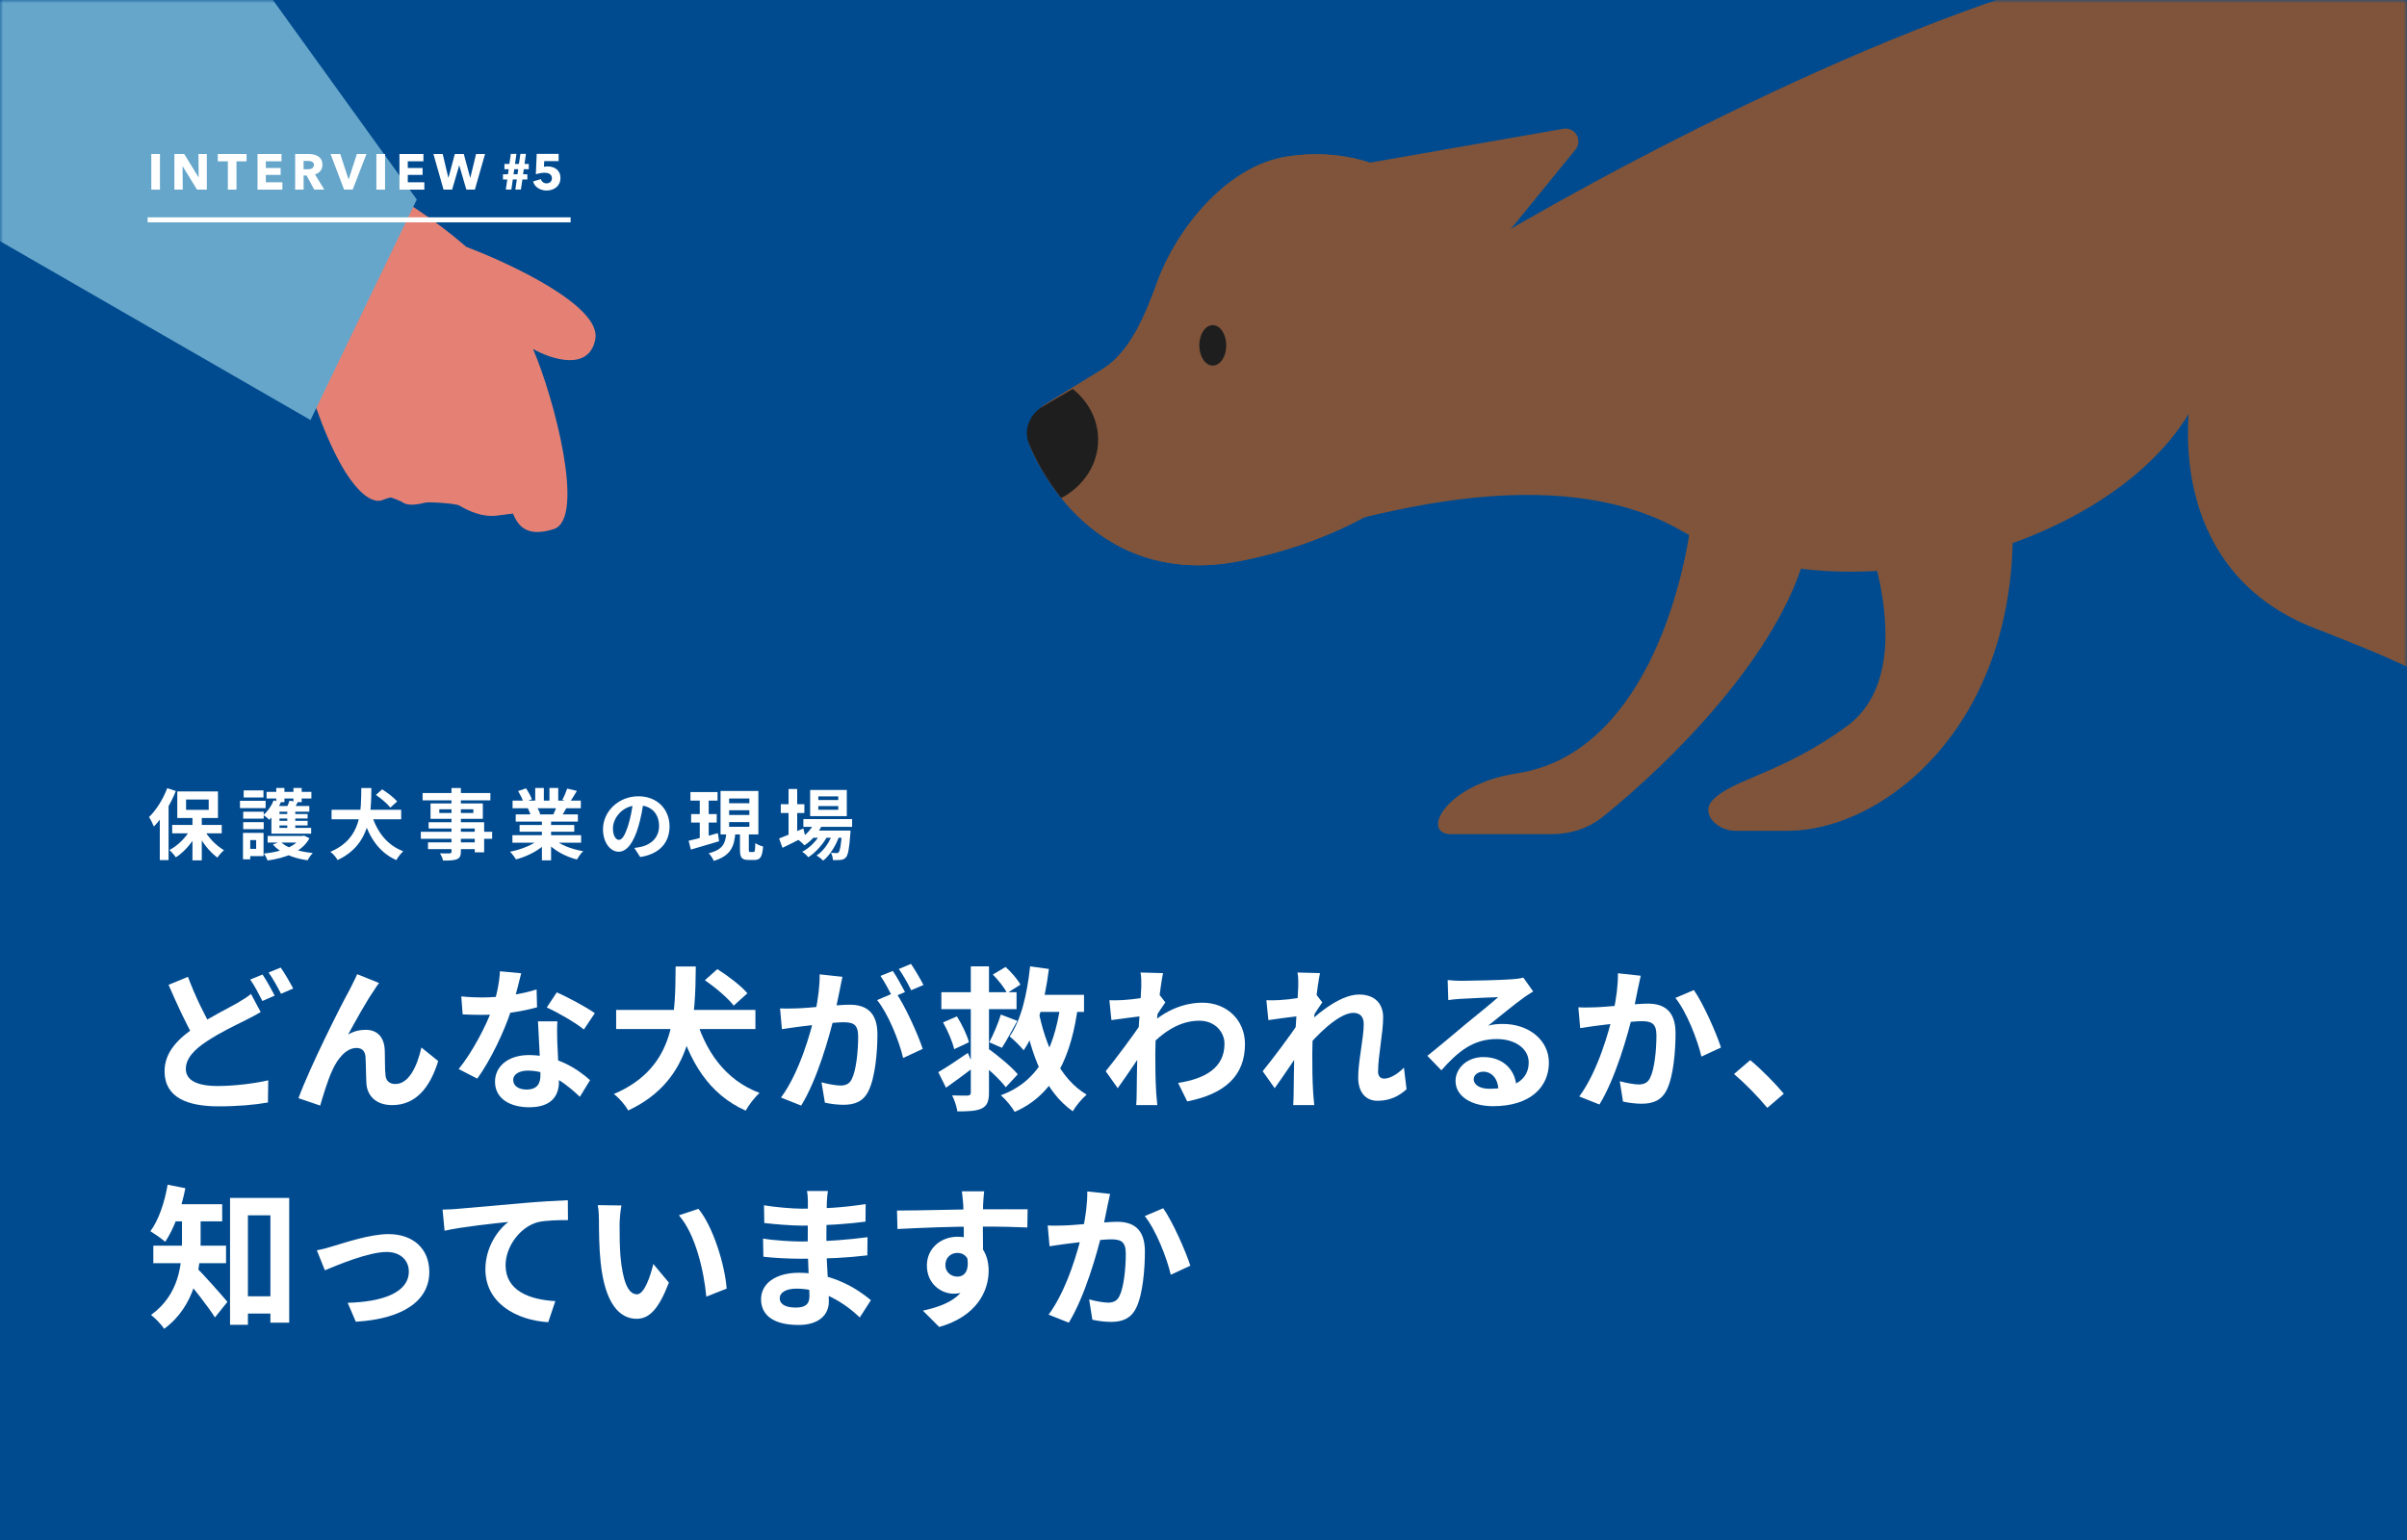
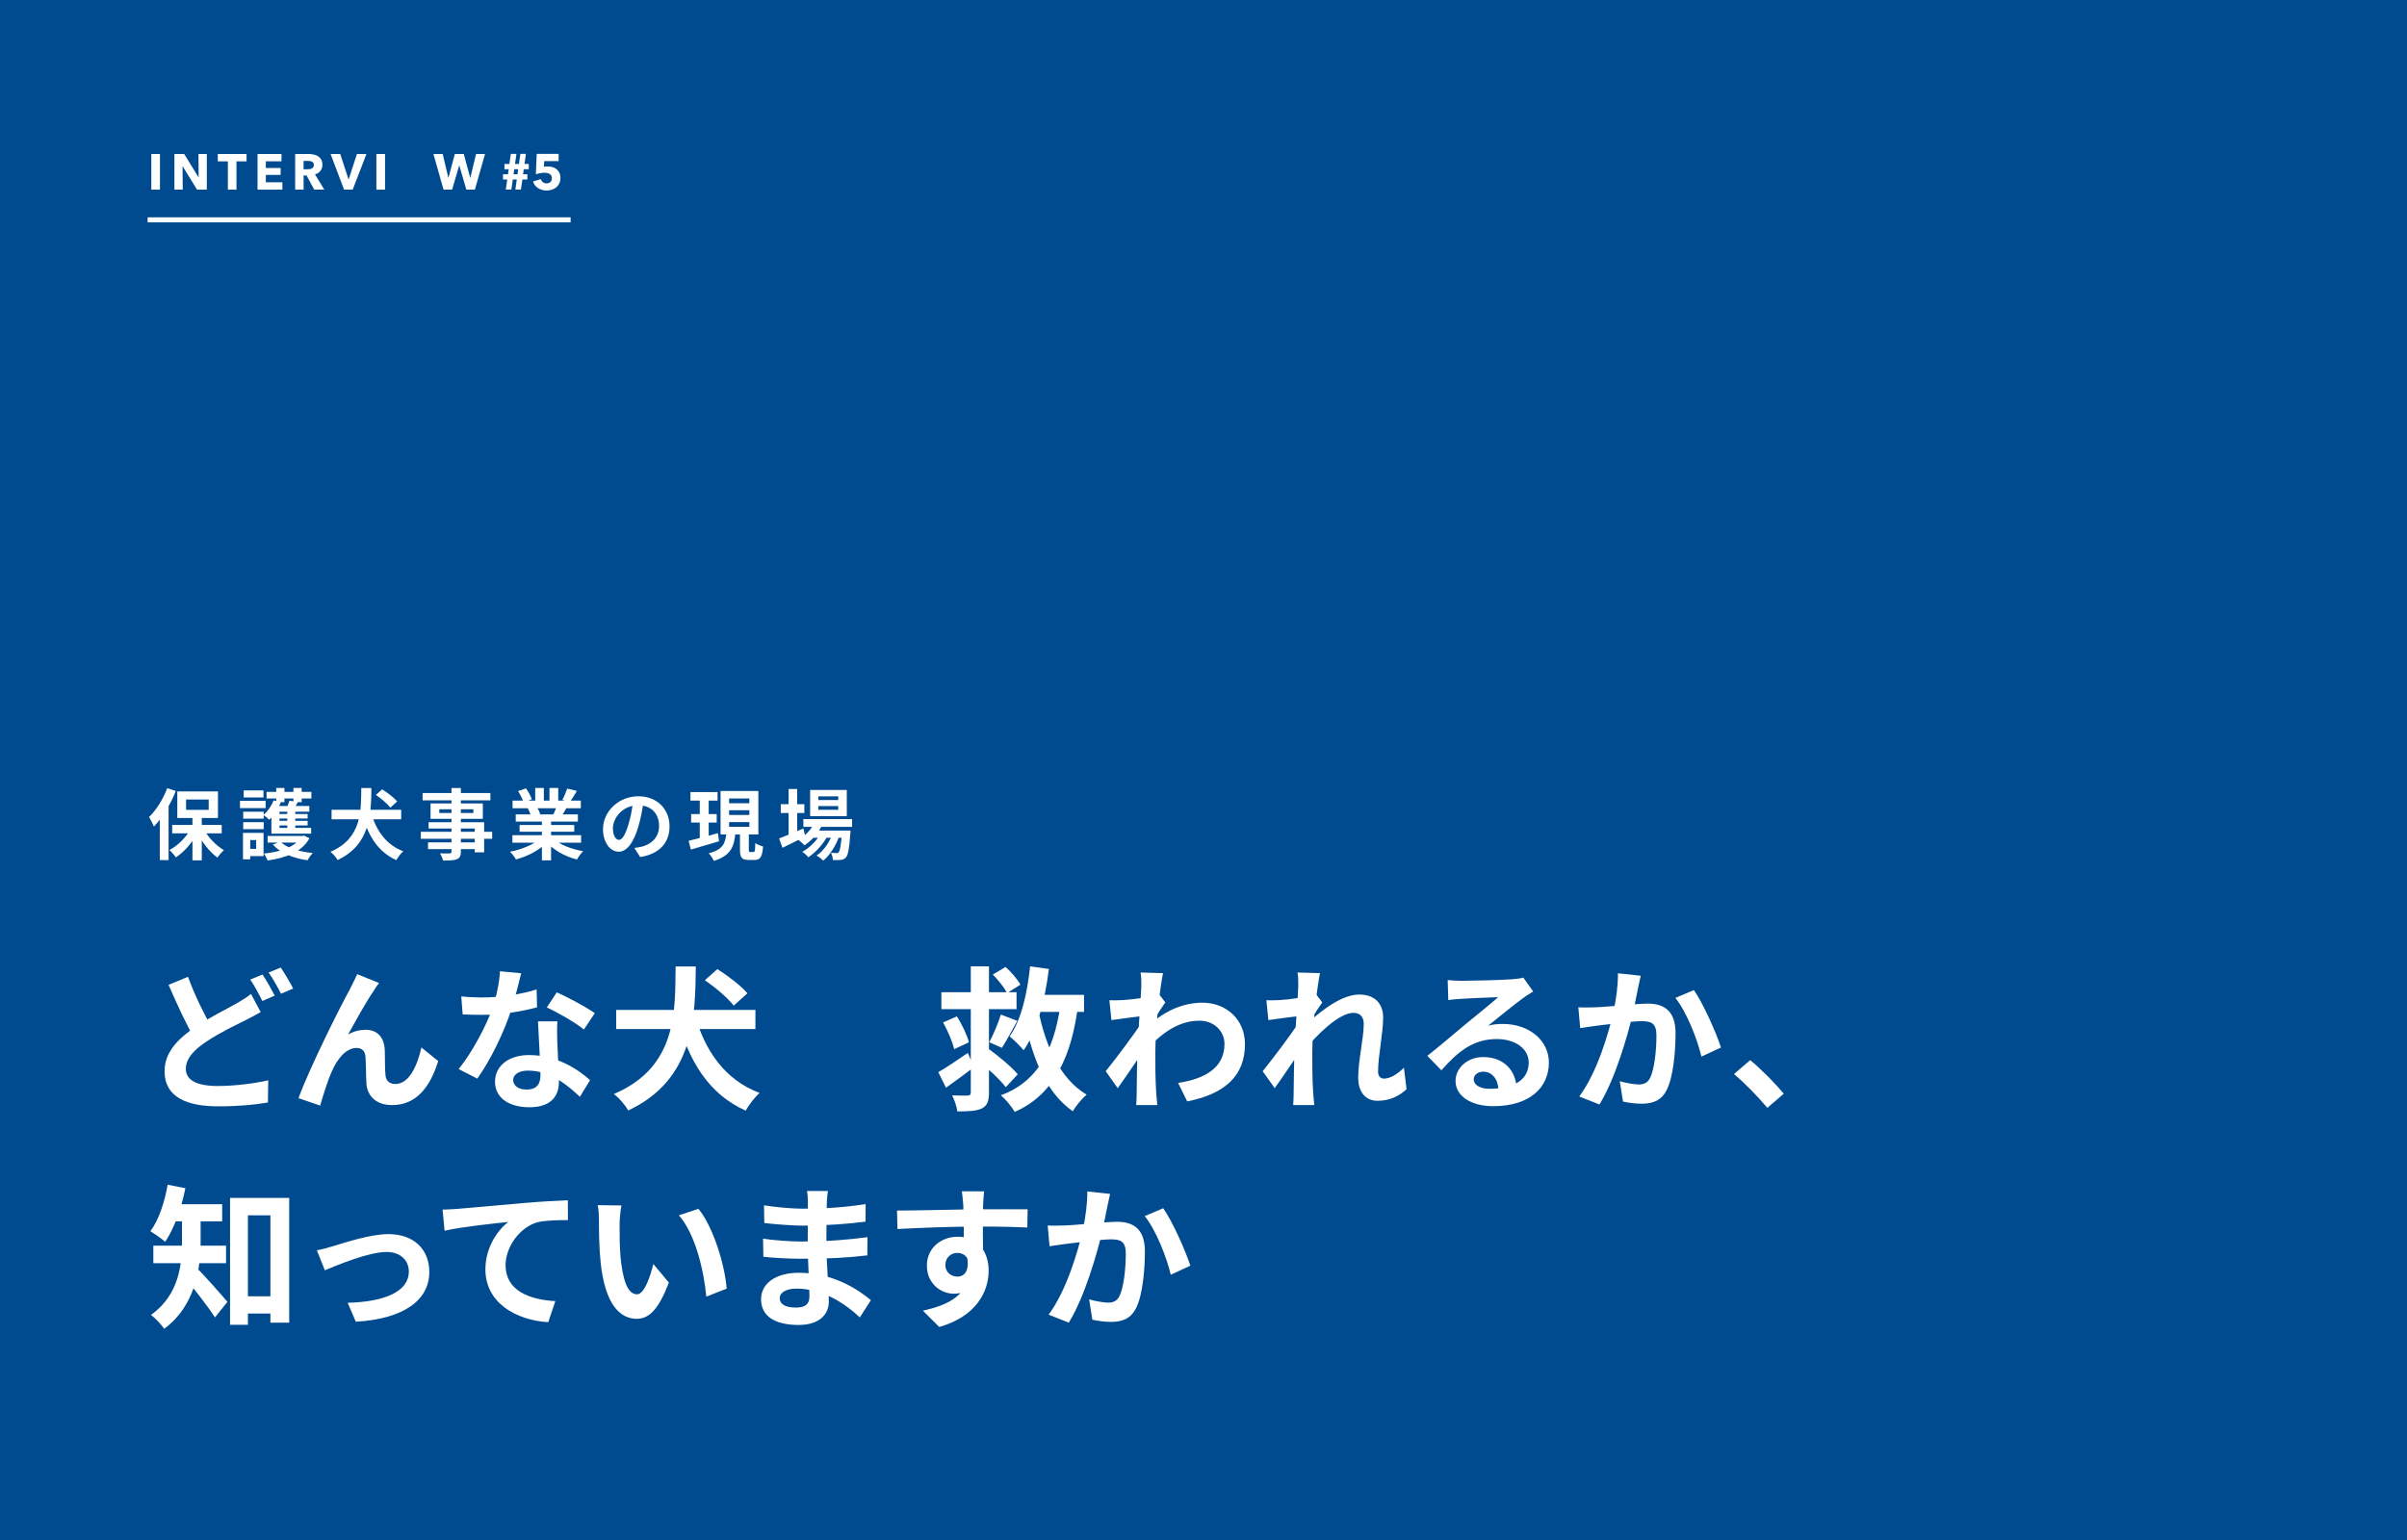
<svg xmlns="http://www.w3.org/2000/svg" width="375" height="240" viewBox="0 0 375 240" fill="none">
  <path d="M0 0H375V240H0V0Z" fill="#004B90" />
  <mask id="mask0_32440_80474" style="mask-type:alpha" maskUnits="userSpaceOnUse" x="0" y="0" width="375" height="240">
-     <path d="M0 0H375V240H0V0Z" fill="#136751" />
-   </mask>
+     </mask>
  <g mask="url(#mask0_32440_80474)">
-     <path d="M72.662 38.486C52.118 20.668 25.857 17.581 15.321 18.192L47.344 57.618C52.44 75.032 57.373 78.923 59.688 77.895C60.133 77.698 60.515 77.596 60.831 77.539C61.01 77.507 62.497 78.125 62.642 78.234C63.315 78.742 64.41 78.803 66.235 78.332C66.828 78.179 71.046 78.464 71.568 78.783C73.253 79.815 75.387 80.594 77.338 80.363L79.909 80.03C80.784 82.128 82.201 83.754 86.344 82.433C91.227 80.653 86.322 61.983 83.043 54.386C85.879 55.99 91.792 57.929 92.752 52.848C93.712 47.767 79.758 41.156 72.662 38.486Z" fill="#E58174" />
-     <path d="M48.376 65.458L64.933 31.09L-14.568 -79.186L-61.388 2.214L48.376 65.458Z" fill="#66A6CA" />
+     <path d="M48.376 65.458L64.933 31.09L-14.568 -79.186L-61.388 2.214L48.376 65.458" fill="#66A6CA" />
    <path d="M402.242 92.699C373.662 78.83 353.208 40.689 346.554 23.352L414.325 50.671C403.818 79.565 424.307 83.243 435.865 89.022C445.111 93.645 446.722 116.165 446.372 126.848H429.284C428.068 127.694 427.56 127.352 427.459 126.848H429.284C430.179 126.225 431.457 124.96 433.238 122.645C438.492 115.815 437.966 110.036 402.242 92.699Z" fill="#7F543A" />
    <path d="M261.971 82.718C242.217 71.37 213.813 80.441 204.181 82.718L227.822 40.163C248.662 27.38 299.271 0.131 334.996 -6.594C406.865 -16.681 417.127 30.006 413.8 53.297C389.633 35.961 353.909 43.841 340.775 64.855C327.641 85.87 286.663 96.902 261.971 82.718Z" fill="#7F543A" />
-     <path d="M200.503 24.402C221.673 21.146 233.601 40.864 237.279 52.772C233.601 64.855 219.942 82.192 193.148 87.446C174.848 91.034 164.692 79.049 160.587 69.8C159.455 67.249 160.63 64.377 163.006 62.915L171.741 57.54C176.188 54.803 178.522 48.802 180.314 43.897C183.28 35.776 191.054 25.856 200.503 24.402Z" fill="#7F543A" />
    <path d="M200.503 24.402C221.673 21.146 233.601 40.864 237.279 52.772C233.601 64.855 219.942 82.192 193.148 87.446C174.848 91.034 164.692 79.049 160.587 69.8C159.455 67.249 160.63 64.377 163.006 62.915L171.741 57.54C176.188 54.803 178.522 48.802 180.314 43.897C183.28 35.776 191.054 25.856 200.503 24.402Z" fill="#7F543A" />
    <ellipse cx="2.101" cy="3.152" rx="2.101" ry="3.152" transform="matrix(-1 0 0 1 191.047 50.671)" fill="#1E1E1E" />
    <path d="M360.738 97.953C338.883 89.547 339.374 66.782 342.351 56.45C359.583 25.768 371.946 49.62 375.974 65.381C373.872 72.21 379.651 82.192 392.785 92.174C403.293 100.159 399.965 120.018 396.988 128.949H378.075L387.532 118.967C388.057 111.612 388.057 108.46 360.738 97.953Z" fill="#7F543A" />
    <path d="M287.713 113.188C298.641 105.203 292.266 84.994 287.713 75.888L310.829 62.228C322.177 106.779 296 129.475 278.5 129.475H270.376C267.475 129.475 264.829 126.743 266.85 124.662C270.071 121.346 277.595 120.583 287.713 113.188Z" fill="#7F543A" />
    <path d="M236.228 120.544C255.943 117.586 262.321 91.299 263.547 80.616L281.409 85.87C277.285 101.989 260.316 118.75 249.739 127.279C247.48 129.1 244.646 130 241.744 130H225.721C221.343 129.475 225.721 122.12 236.228 120.544Z" fill="#7F543A" />
    <path d="M243.56 20.072L206.808 26.504L223.619 50.145L245.456 23.305C246.624 21.869 245.383 19.753 243.56 20.072Z" fill="#7F543A" />
    <path d="M165.344 77.614C163.104 74.836 161.445 71.861 160.312 69.162C159.396 66.981 160.415 64.55 162.455 63.353L167.122 60.614C169.549 62.54 171.083 65.373 171.083 68.533C171.083 72.407 168.777 75.792 165.344 77.614Z" fill="#1E1E1E" />
  </g>
  <path d="M40.614 157.728C39.87 158.16 39.102 158.568 38.239 159C36.727 159.768 34.471 160.8 32.286 162.24C30.294 163.536 28.951 164.928 28.951 166.584C28.951 168.312 30.607 169.248 33.943 169.248C36.414 169.248 39.654 168.864 41.791 168.36L41.742 171.816C39.703 172.176 37.158 172.416 34.038 172.416C29.238 172.416 25.639 171.072 25.639 166.944C25.639 163.896 27.846 161.76 30.678 159.888C32.959 158.4 35.407 157.2 36.895 156.36C37.782 155.832 38.478 155.424 39.102 154.896L40.614 157.728ZM29.287 152.232C30.462 155.424 31.951 158.328 33.078 160.296L30.343 161.904C29.047 159.72 27.607 156.576 26.262 153.48L29.287 152.232ZM40.903 151.872C41.502 152.76 42.343 154.272 42.798 155.16L40.879 156C40.374 155.016 39.654 153.576 38.983 152.664L40.903 151.872ZM43.734 150.792C44.358 151.68 45.246 153.216 45.678 154.056L43.782 154.872C43.279 153.888 42.511 152.472 41.839 151.56L43.734 150.792Z" fill="white" />
  <path d="M59.054 153.192C58.79 153.504 58.55 153.912 58.286 154.32C57.086 156.024 55.406 159.096 54.23 161.232C55.118 160.704 56.054 160.488 56.966 160.488C58.766 160.488 59.846 161.616 59.942 163.632C59.99 164.688 59.942 166.608 60.062 167.616C60.158 168.552 60.806 168.936 61.598 168.936C63.686 168.936 64.982 166.224 65.654 163.248L68.27 165.36C66.998 169.488 64.79 172.224 61.094 172.224C58.43 172.224 57.206 170.616 57.086 168.888C57.014 167.592 57.014 165.648 56.942 164.664C56.87 163.824 56.414 163.32 55.55 163.32C53.918 163.32 52.55 165 51.71 166.944C51.062 168.336 50.246 171.024 49.886 172.296L46.502 171.144C48.254 166.344 53.174 156.552 54.47 154.248C54.758 153.624 55.214 152.832 55.646 151.824L59.054 153.192Z" fill="white" />
  <path d="M71.864 155.28C72.896 155.4 74.192 155.448 75.056 155.448C78.032 155.448 81.272 154.944 83.6 154.2L83.672 156.984C81.608 157.56 78.152 158.184 75.08 158.16C74.12 158.16 73.112 158.136 72.08 158.088L71.864 155.28ZM81.2 151.68C80.888 152.952 80.312 155.304 79.664 157.344C78.56 160.8 76.4 165.264 74.36 168.096L71.456 166.608C73.616 163.968 75.776 159.768 76.712 157.176C77.288 155.448 77.816 153.216 77.888 151.368L81.2 151.68ZM86.84 159.168C86.768 160.176 86.792 161.184 86.816 162.24C86.864 163.656 87.08 167.232 87.08 168.576C87.08 170.808 85.88 172.56 82.448 172.56C79.472 172.56 77.12 171.216 77.12 168.576C77.12 166.248 79.088 164.424 82.424 164.424C86.624 164.424 89.936 166.536 91.928 168.336L90.344 170.928C88.616 169.32 85.88 166.848 82.256 166.848C80.864 166.848 79.952 167.448 79.952 168.288C79.952 169.176 80.72 169.8 82.04 169.8C83.672 169.8 84.2 168.888 84.2 167.544C84.2 166.104 83.936 161.688 83.816 159.168H86.84ZM90.968 160.44C89.576 159.312 86.84 157.752 85.184 157.008L86.744 154.656C88.472 155.4 91.424 157.008 92.672 157.896L90.968 160.44Z" fill="white" />
  <path d="M108.235 158.04C109.771 163.704 112.939 168.312 118.339 170.328C117.619 170.952 116.635 172.224 116.179 173.088C110.443 170.52 107.371 165.48 105.499 158.688L108.235 158.04ZM95.995 157.392H117.691V160.368H95.995V157.392ZM105.259 150.624H108.403C108.307 158.304 108.283 168.192 97.867 173.064C97.411 172.224 96.499 171.144 95.635 170.496C105.595 166.272 105.163 157.416 105.259 150.624ZM109.819 152.76L111.763 151.032C113.395 152.064 115.459 153.624 116.443 154.8L114.307 156.72C113.443 155.568 111.451 153.888 109.819 152.76Z" fill="white" />
-   <path d="M131.25 152.232C131.106 152.856 130.962 153.624 130.842 154.224C130.602 155.304 130.314 156.792 130.05 158.016C129.258 161.4 127.338 168.24 124.818 172.296L121.674 171.048C124.53 167.208 126.33 160.872 127.002 157.848C127.458 155.688 127.722 153.648 127.698 151.848L131.25 152.232ZM139.53 154.632C140.994 156.72 143.01 161.184 143.754 163.464L140.706 164.88C140.082 162.216 138.378 157.992 136.65 155.856L139.53 154.632ZM121.53 157.152C122.394 157.2 123.21 157.176 124.098 157.152C126.018 157.104 130.578 156.576 132.354 156.576C134.898 156.576 136.698 157.704 136.698 161.184C136.698 164.016 136.338 167.904 135.33 169.968C134.538 171.648 133.194 172.176 131.394 172.176C130.458 172.176 129.33 172.032 128.514 171.84L127.986 168.672C128.922 168.936 130.29 169.176 130.914 169.176C131.73 169.176 132.354 168.936 132.714 168.144C133.386 166.8 133.698 163.872 133.698 161.52C133.698 159.6 132.882 159.312 131.37 159.312C129.954 159.312 125.802 159.84 124.482 160.008C123.786 160.104 122.538 160.272 121.818 160.392L121.53 157.152ZM139.098 151.32C139.698 152.184 140.538 153.72 140.994 154.608L139.074 155.424C138.57 154.44 137.826 153.024 137.178 152.088L139.098 151.32ZM141.93 150.216C142.554 151.128 143.442 152.664 143.874 153.504L141.954 154.32C141.474 153.312 140.682 151.92 140.034 151.008L141.93 150.216Z" fill="white" />
  <path d="M146.662 154.632H158.374V157.272H146.662V154.632ZM151.246 150.6H154.078V170.256C154.078 171.648 153.79 172.32 152.95 172.752C152.134 173.136 150.958 173.208 149.158 173.208C149.062 172.512 148.702 171.408 148.342 170.712C149.35 170.76 150.43 170.736 150.766 170.736C151.126 170.712 151.246 170.592 151.246 170.256V150.6ZM146.182 167.088C147.358 166.416 149.086 165.264 150.79 164.088L151.726 166.32C150.31 167.4 148.75 168.552 147.382 169.512L146.182 167.088ZM146.926 159.336L149.086 158.4C149.878 159.648 150.67 161.328 150.958 162.432L148.654 163.512C148.414 162.408 147.67 160.656 146.926 159.336ZM155.926 158.112L158.494 159.096C157.654 160.584 156.79 162.24 156.094 163.296L154.126 162.432C154.75 161.256 155.542 159.432 155.926 158.112ZM154.678 151.872L156.67 150.696C157.534 151.488 158.542 152.616 158.974 153.456L156.886 154.776C156.502 153.936 155.518 152.736 154.678 151.872ZM152.374 165.288L154.126 163.536C155.638 164.64 157.63 166.296 158.566 167.424L156.694 169.44C155.83 168.264 153.886 166.488 152.374 165.288ZM160.126 155.04H168.886V157.704H160.126V155.04ZM160.486 150.6L163.414 151.008C162.79 155.952 161.566 160.68 159.478 163.68C159.046 163.128 157.942 162.024 157.294 161.52C159.094 159 160.03 154.872 160.486 150.6ZM161.758 157.368C162.886 163.056 165.19 168.168 169.294 170.592C168.622 171.144 167.614 172.344 167.134 173.184C162.814 170.16 160.654 164.52 159.406 157.8L161.758 157.368ZM165.406 155.184L167.974 156.552C166.99 164.472 164.278 170.592 158.086 173.28C157.63 172.488 156.694 171.336 155.926 170.688C162.07 168.456 164.518 162.936 165.406 155.184Z" fill="white" />
  <path d="M183.545 168.768C187.745 168.12 190.769 166.416 190.769 162.672C190.769 160.8 189.257 159.072 186.857 159.072C183.785 159.072 181.217 160.824 178.865 163.296L178.889 159.912C181.745 157.2 184.793 156.264 187.361 156.264C191.033 156.264 193.961 158.88 193.961 162.72C193.961 167.592 190.913 170.472 184.961 171.648L183.545 168.768ZM178.097 158.328C177.017 158.448 174.737 158.76 173.153 158.976L172.841 155.88C173.513 155.904 174.065 155.904 174.929 155.856C176.441 155.784 179.513 155.328 180.593 154.968L181.553 156.216C181.145 156.768 180.401 157.944 179.993 158.568L178.601 163.08C177.545 164.616 175.409 167.832 174.137 169.584L172.265 166.944C173.777 165.072 176.657 161.256 177.857 159.384L177.905 158.76L178.097 158.328ZM177.809 153.696C177.809 153.024 177.833 152.304 177.689 151.56L181.193 151.656C180.785 153.576 179.993 159.864 179.993 164.16C179.993 166.104 179.993 168.144 180.137 170.376C180.161 170.808 180.257 171.696 180.305 172.224H177.017C177.065 171.72 177.089 170.832 177.089 170.448C177.113 168.12 177.137 166.512 177.209 163.512C177.281 161.376 177.809 154.656 177.809 153.696Z" fill="white" />
  <path d="M219.136 169.752C218.008 170.784 216.568 171.552 214.6 171.552C212.8 171.552 211.6 170.256 211.6 167.928C211.6 165.312 212.464 161.808 212.464 159.6C212.464 158.424 211.864 157.848 210.832 157.848C208.6 157.848 205.024 161.376 203.104 163.824L203.08 160.128C204.544 158.592 208.552 154.992 211.72 154.992C214.312 154.992 215.488 156.528 215.488 158.544C215.488 161.016 214.696 164.544 214.696 167.04C214.696 167.664 215.032 168.096 215.632 168.096C216.52 168.096 217.648 167.472 218.728 166.392L219.136 169.752ZM202.552 158.328C201.472 158.448 199.192 158.736 197.608 158.976L197.296 155.88C197.968 155.904 198.52 155.904 199.384 155.856C200.896 155.784 203.968 155.328 205.048 154.968L206.008 156.216C205.6 156.768 204.856 157.944 204.448 158.568L203.056 163.08C202 164.616 199.864 167.832 198.592 169.584L196.72 166.944C198.232 165.072 201.112 161.28 202.312 159.384L202.36 158.76L202.552 158.328ZM202.264 153.696C202.264 153.024 202.288 152.304 202.144 151.56L205.648 151.656C205.24 153.576 204.448 159.864 204.448 164.16C204.448 166.104 204.448 168.144 204.592 170.376C204.616 170.808 204.712 171.696 204.76 172.224H201.472C201.52 171.672 201.544 170.832 201.544 170.448C201.568 168.12 201.592 166.512 201.664 163.512C201.736 161.376 202.264 154.656 202.264 153.696Z" fill="white" />
  <path d="M225.542 152.736C226.214 152.808 227.03 152.856 227.702 152.856C228.998 152.856 234.11 152.736 235.478 152.616C236.486 152.544 237.038 152.448 237.326 152.352L238.862 154.512C238.31 154.872 237.734 155.208 237.206 155.616C235.91 156.528 233.39 158.64 231.854 159.84C232.67 159.624 233.39 159.576 234.134 159.576C238.214 159.576 241.31 162.12 241.31 165.6C241.31 169.392 238.43 172.392 232.622 172.392C229.286 172.392 226.766 170.88 226.766 168.456C226.766 166.512 228.542 164.736 231.086 164.736C234.374 164.736 236.198 166.944 236.27 169.584L233.462 169.944C233.414 168.216 232.502 167.016 231.086 167.016C230.198 167.016 229.598 167.568 229.598 168.192C229.598 169.08 230.582 169.68 232.046 169.68C236.102 169.68 238.166 168.144 238.166 165.576C238.166 163.392 236.006 161.928 233.198 161.928C229.502 161.928 227.126 163.896 224.558 166.8L222.374 164.544C224.078 163.2 226.982 160.752 228.374 159.576C229.718 158.472 232.238 156.456 233.414 155.4C232.19 155.448 228.878 155.568 227.582 155.664C226.934 155.712 226.19 155.76 225.638 155.856L225.542 152.736Z" fill="white" />
  <path d="M255.618 152.064C255.474 152.688 255.33 153.456 255.186 154.056C254.97 155.136 254.658 156.624 254.418 157.848C253.626 161.232 251.682 168.072 249.186 172.128L246.042 170.88C248.898 167.04 250.698 160.704 251.37 157.68C251.826 155.52 252.09 153.48 252.066 151.68L255.618 152.064ZM263.898 154.296C265.362 156.384 267.378 160.944 268.122 163.248L265.074 164.664C264.45 161.976 262.746 157.656 261.018 155.52L263.898 154.296ZM245.898 156.984C246.762 157.032 247.578 157.008 248.466 156.984C250.386 156.936 254.922 156.408 256.722 156.408C259.242 156.408 261.042 157.536 261.042 161.016C261.042 163.848 260.706 167.736 259.698 169.8C258.882 171.48 257.562 172.008 255.762 172.008C254.826 172.008 253.698 171.864 252.858 171.672L252.354 168.504C253.29 168.768 254.658 169.008 255.282 169.008C256.098 169.008 256.698 168.768 257.082 167.976C257.754 166.632 258.066 163.704 258.066 161.352C258.066 159.432 257.226 159.144 255.738 159.144C254.298 159.144 250.17 159.672 248.85 159.84C248.154 159.936 246.906 160.104 246.186 160.224L245.898 156.984Z" fill="white" />
  <path d="M275.34 172.656C273.876 170.88 271.836 168.816 270.156 167.376L272.676 165.216C274.38 166.608 276.684 168.96 277.908 170.448L275.34 172.656Z" fill="white" />
  <path d="M37.136 202.024H43.712V204.712H37.136V202.024ZM35.84 186.688H45.056V206.128H42.128V189.4H38.624V206.464H35.84V186.688ZM28.352 188.944H31.256V193.576C31.256 197.656 30.392 203.584 25.568 207.088C25.208 206.488 24.104 205.336 23.528 204.928C27.92 201.76 28.352 197.056 28.352 193.528V188.944ZM26.384 187.672H34.616V190.336H26.384V187.672ZM23.888 194.128H35.216V196.864H23.888V194.128ZM30.536 197.512C31.52 198.376 34.688 202 35.432 202.888L33.488 205.312C32.36 203.536 30.008 200.56 28.784 199.144L30.536 197.512ZM26.12 184.624L28.88 185.176C28.256 188.344 27.104 191.512 25.736 193.528C25.232 193.072 24.056 192.256 23.432 191.872C24.728 190.144 25.64 187.384 26.12 184.624Z" fill="white" />
  <path d="M49.364 194.848C50.084 194.728 51.188 194.44 51.908 194.2C53.564 193.72 57.62 192.328 60.524 192.328C64.34 192.328 66.884 194.584 66.884 198.232C66.884 202.552 63.044 205.528 55.436 205.984L54.164 203.032C59.636 202.888 63.692 201.424 63.692 198.16C63.692 196.384 62.348 195.112 60.236 195.112C57.452 195.112 52.676 197.104 50.612 197.968L49.364 194.848Z" fill="white" />
  <path d="M68.951 188.512C69.887 188.488 70.847 188.44 71.303 188.392C73.319 188.2 77.255 187.864 81.671 187.48C84.143 187.264 86.759 187.12 88.463 187.048L88.487 190.144C87.191 190.144 85.127 190.168 83.831 190.456C80.951 191.224 78.767 194.344 78.767 197.176C78.767 201.136 82.463 202.552 86.519 202.768L85.415 206.056C80.375 205.744 75.623 203.032 75.623 197.824C75.623 194.368 77.567 191.656 79.199 190.432C76.943 190.672 72.047 191.176 69.263 191.8L68.951 188.512Z" fill="white" />
  <path d="M96.817 187.864C96.649 188.704 96.529 190.12 96.529 190.792C96.529 192.352 96.529 194.128 96.673 195.88C97.009 199.336 97.729 201.712 99.241 201.712C100.393 201.712 101.329 198.88 101.785 196.984L104.209 199.888C102.601 204.088 101.113 205.528 99.193 205.528C96.529 205.528 94.249 203.176 93.577 196.744C93.337 194.536 93.313 191.704 93.313 190.24C93.313 189.592 93.289 188.56 93.121 187.816L96.817 187.864ZM108.817 188.392C111.097 191.152 112.945 197.152 113.209 200.824L110.041 202.072C109.681 198.184 108.385 192.376 105.769 189.4L108.817 188.392Z" fill="white" />
  <path d="M128.986 185.608C128.914 186.088 128.842 186.688 128.818 187.312C128.77 188.536 128.746 191.944 128.746 193.96C128.746 196.6 129.13 200.944 129.13 202.84C129.13 204.904 127.57 206.488 124.426 206.488C120.586 206.488 118.57 205.024 118.57 202.48C118.57 200.056 120.802 198.352 124.474 198.352C129.754 198.352 133.69 200.944 135.682 202.624L133.954 205.312C131.674 203.152 128.194 200.824 124.09 200.824C122.41 200.824 121.474 201.472 121.474 202.312C121.474 203.224 122.314 203.776 123.97 203.776C125.242 203.776 126.106 203.416 126.106 202.024C126.106 200.584 125.842 196.288 125.842 193.96C125.842 191.656 125.866 188.608 125.866 187.24C125.866 186.808 125.818 186.064 125.722 185.608H128.986ZM119.026 187.84C120.73 188.128 123.49 188.368 124.954 188.368C128.218 188.368 131.362 188.2 134.866 187.648L134.842 190.384C132.394 190.72 128.578 191.008 124.978 191.008C123.442 191.008 120.658 190.792 119.074 190.6L119.026 187.84ZM118.882 193.024C120.466 193.312 123.394 193.48 124.666 193.48C129.106 193.48 132.202 193.192 135.154 192.808L135.13 195.64C131.818 196.024 129.202 196.168 124.642 196.168C123.226 196.168 120.514 196.048 118.93 195.856L118.882 193.024Z" fill="white" />
  <path d="M153.333 185.656C153.261 186.064 153.189 187.336 153.165 187.72C153.093 189.304 153.141 194.2 153.165 196.12L150.165 195.112C150.165 193.624 150.165 189.016 150.069 187.744C149.997 186.784 149.901 185.968 149.853 185.656H153.333ZM139.749 188.656C143.325 188.656 149.661 188.464 152.661 188.464C155.109 188.464 158.757 188.44 160.101 188.464L160.053 191.296C158.565 191.224 156.117 191.152 152.589 191.152C148.221 191.152 143.445 191.344 139.821 191.536L139.749 188.656ZM152.757 195.76C152.757 199.672 151.317 201.616 148.557 201.616C146.709 201.616 144.405 200.152 144.405 197.224C144.405 194.512 146.613 192.736 149.205 192.736C152.373 192.736 154.029 195.064 154.029 198.04C154.029 201.184 152.181 205.144 146.325 206.8L143.781 204.256C147.861 203.368 151.053 201.76 151.053 197.56C151.053 196 150.213 195.256 149.157 195.256C148.221 195.256 147.285 195.904 147.285 197.176C147.285 198.256 148.173 198.952 149.157 198.952C150.285 198.952 151.269 197.992 150.501 195.136L152.757 195.76Z" fill="white" />
  <path d="M172.946 186.064C172.802 186.688 172.658 187.456 172.514 188.056C172.298 189.136 171.986 190.624 171.746 191.848C170.954 195.232 169.01 202.072 166.514 206.128L163.37 204.88C166.226 201.04 168.026 194.704 168.698 191.68C169.154 189.52 169.418 187.48 169.394 185.68L172.946 186.064ZM181.226 188.296C182.69 190.384 184.706 194.944 185.45 197.248L182.402 198.664C181.778 195.976 180.074 191.656 178.346 189.52L181.226 188.296ZM163.226 190.984C164.09 191.032 164.906 191.008 165.794 190.984C167.714 190.936 172.25 190.408 174.05 190.408C176.57 190.408 178.37 191.536 178.37 195.016C178.37 197.848 178.034 201.736 177.026 203.8C176.21 205.48 174.89 206.008 173.09 206.008C172.154 206.008 171.026 205.864 170.186 205.672L169.682 202.504C170.618 202.768 171.986 203.008 172.61 203.008C173.426 203.008 174.026 202.768 174.41 201.976C175.082 200.632 175.394 197.704 175.394 195.352C175.394 193.432 174.554 193.144 173.066 193.144C171.626 193.144 167.498 193.672 166.178 193.84C165.482 193.936 164.234 194.104 163.514 194.224L163.226 190.984Z" fill="white" />
  <path d="M29.984 127.06H31.436V134.08H29.984V127.06ZM26.828 128.56H34.544V129.868H26.828V128.56ZM31.712 129.136C32.372 130.444 33.644 131.776 34.892 132.496C34.568 132.772 34.112 133.288 33.872 133.648C32.612 132.748 31.376 131.128 30.632 129.532L31.712 129.136ZM29.792 129.028L30.92 129.424C30.14 131.116 28.808 132.712 27.392 133.612C27.164 133.264 26.708 132.748 26.396 132.472C27.764 131.764 29.096 130.396 29.792 129.028ZM28.988 124.6V126.208H32.516V124.6H28.988ZM27.62 123.34H33.956V127.48H27.62V123.34ZM26.048 122.836L27.392 123.268C26.588 125.308 25.304 127.456 23.972 128.812C23.852 128.476 23.456 127.684 23.216 127.336C24.332 126.256 25.412 124.552 26.048 122.836ZM24.896 126.16L26.252 124.792L26.264 124.804V134.044H24.896V126.16Z" fill="white" />
  <path d="M41.696 130.276H47.24V131.308H41.696V130.276ZM46.904 130.276H47.156L47.384 130.228L48.212 130.636C47.06 132.772 44.528 133.696 41.684 134.104C41.576 133.78 41.324 133.3 41.108 133.024C43.676 132.772 46.04 131.992 46.904 130.444V130.276ZM43.688 131.164C44.612 132.124 46.568 132.724 48.728 132.94C48.452 133.216 48.092 133.732 47.924 134.068C45.644 133.756 43.688 132.94 42.512 131.62L43.688 131.164ZM41.528 123.412H48.512V124.444H41.528V123.412ZM42.872 126.856H47.924V127.564H42.872V126.856ZM42.872 127.924H47.924V128.644H42.872V127.924ZM43.04 122.8H44.312V125.008H43.04V122.8ZM44.756 126.016H46.004V129.7H44.756V126.016ZM45.716 122.8H47V125.008H45.716V122.8ZM42.632 124.732L43.76 125.02C43.34 126.052 42.644 127.096 41.948 127.756C41.756 127.552 41.3 127.18 41.036 127.012C41.708 126.448 42.296 125.596 42.632 124.732ZM45.104 124.78L46.4 124.996C46.148 125.476 45.908 125.896 45.716 126.196L44.612 125.98C44.792 125.62 44.996 125.128 45.104 124.78ZM48.188 125.608V126.496H43.544V129.016H48.476V129.916H42.284V125.608H48.188ZM37.892 126.496H41.084V127.576H37.892V126.496ZM37.964 123.184H41.048V124.276H37.964V123.184ZM37.892 128.128H41.084V129.22H37.892V128.128ZM37.388 124.804H41.384V125.944H37.388V124.804ZM38.552 129.796H41.06V133.42H38.552V132.292H39.908V130.924H38.552V129.796ZM37.856 129.796H38.984V133.924H37.856V129.796Z" fill="white" />
  <path d="M57.776 126.52C58.544 129.352 60.128 131.656 62.828 132.664C62.468 132.976 61.976 133.612 61.748 134.044C58.88 132.76 57.344 130.24 56.408 126.844L57.776 126.52ZM51.656 126.196H62.504V127.684H51.656V126.196ZM56.288 122.812H57.86C57.812 126.652 57.8 131.596 52.592 134.032C52.364 133.612 51.908 133.072 51.476 132.748C56.456 130.636 56.24 126.208 56.288 122.812ZM58.568 123.88L59.54 123.016C60.356 123.532 61.388 124.312 61.88 124.9L60.812 125.86C60.38 125.284 59.384 124.444 58.568 123.88Z" fill="white" />
  <path d="M70.34 122.812H71.804V132.712C71.804 133.42 71.624 133.708 71.168 133.912C70.7 134.092 70.052 134.116 69.032 134.116C68.96 133.78 68.732 133.276 68.552 132.988C69.128 133.012 69.836 133 70.04 133C70.268 132.988 70.34 132.916 70.34 132.712V122.812ZM65.84 123.592H76.4V124.732H65.84V123.592ZM68.444 126.124V126.7H73.748V126.124H68.444ZM67.076 125.212H75.224V127.612H67.076V125.212ZM66.776 128.14H75.428V132.832H73.964V129.124H66.776V128.14ZM65.564 129.628H76.676V130.72H65.564V129.628ZM66.68 131.284H74.744V132.328H66.68V131.284Z" fill="white" />
  <path d="M79.832 130.156H90.536V131.332H79.832V130.156ZM79.856 124.768H90.488V125.956H79.856V124.768ZM80.348 126.916H90.032V128.044H80.348V126.916ZM80.948 128.572H89.468V129.616H80.948V128.572ZM84.428 127.492H85.856V134.08H84.428V127.492ZM83.384 122.8H84.728V125.332H83.384V122.8ZM85.604 122.8H86.972V125.248H85.604V122.8ZM84.164 130.684L85.292 131.188C84.152 132.436 82.232 133.456 80.384 133.936C80.192 133.588 79.772 133.036 79.46 132.736C81.272 132.388 83.18 131.596 84.164 130.684ZM86.144 130.648C87.116 131.596 88.988 132.34 90.86 132.652C90.536 132.952 90.104 133.552 89.888 133.948C87.992 133.468 86.156 132.448 85.028 131.092L86.144 130.648ZM88.364 122.896L89.876 123.256C89.492 123.916 89.084 124.564 88.772 125.008L87.608 124.648C87.884 124.156 88.196 123.424 88.364 122.896ZM86.78 125.476L88.304 125.824C87.98 126.4 87.668 126.928 87.416 127.312L86.192 126.964C86.408 126.532 86.66 125.92 86.78 125.476ZM80.72 123.28L81.956 122.86C82.304 123.376 82.7 124.096 82.868 124.564L81.56 125.032C81.428 124.564 81.044 123.832 80.72 123.28ZM82.244 125.968L83.636 125.752C83.84 126.088 84.068 126.556 84.164 126.88L82.7 127.132C82.628 126.82 82.424 126.316 82.244 125.968Z" fill="white" />
  <path d="M100.28 124.78C100.112 126.004 99.872 127.408 99.452 128.824C98.732 131.248 97.7 132.736 96.392 132.736C95.048 132.736 93.944 131.26 93.944 129.232C93.944 126.472 96.356 124.096 99.464 124.096C102.428 124.096 104.312 126.16 104.312 128.788C104.312 131.308 102.764 133.096 99.74 133.564L98.828 132.148C99.296 132.088 99.632 132.028 99.956 131.956C101.48 131.584 102.68 130.492 102.68 128.728C102.68 126.844 101.504 125.5 99.428 125.5C96.884 125.5 95.492 127.576 95.492 129.088C95.492 130.3 95.972 130.888 96.428 130.888C96.944 130.888 97.4 130.12 97.904 128.5C98.252 127.372 98.516 125.992 98.636 124.732L100.28 124.78Z" fill="white" />
  <path d="M107.568 123.436H111.792V124.768H107.568V123.436ZM107.676 126.868H111.66V128.188H107.676V126.868ZM107.28 131.032C108.444 130.768 110.184 130.3 111.84 129.844L112.032 131.104C110.52 131.56 108.888 132.028 107.64 132.4L107.28 131.032ZM113.592 126.268V127.012H116.748V126.268H113.592ZM113.592 128.116V128.848H116.748V128.116H113.592ZM113.592 124.444V125.176H116.748V124.444H113.592ZM112.26 123.268H118.152V130.036H112.26V123.268ZM115.284 129.508H116.664V132.388C116.664 132.748 116.7 132.784 116.892 132.784C116.976 132.784 117.288 132.784 117.396 132.784C117.6 132.784 117.648 132.592 117.672 131.392C117.948 131.608 118.524 131.836 118.884 131.92C118.764 133.564 118.428 134.02 117.552 134.02C117.336 134.02 116.844 134.02 116.64 134.02C115.524 134.02 115.284 133.612 115.284 132.4V129.508ZM113.16 129.856H114.564C114.384 131.908 113.868 133.36 111.204 134.164C111.06 133.804 110.7 133.252 110.412 132.976C112.692 132.4 113.004 131.38 113.16 129.856ZM109.02 123.964H110.412V131.02L109.02 131.224V123.964Z" fill="white" />
  <path d="M125.16 127.648H132.756V128.86H125.16V127.648ZM126.468 129.436H131.4V130.564H126.468V129.436ZM126.924 128.092L128.16 128.404C127.548 129.796 126.468 130.996 125.328 131.74C125.124 131.5 124.644 131.068 124.368 130.876C125.472 130.252 126.432 129.256 126.924 128.092ZM131.172 129.436H132.516C132.516 129.436 132.504 129.76 132.48 129.928C132.312 132.28 132.12 133.252 131.796 133.612C131.568 133.876 131.304 133.972 130.992 134.008C130.716 134.044 130.26 134.056 129.768 134.044C129.756 133.696 129.636 133.204 129.456 132.904C129.828 132.94 130.152 132.952 130.308 132.952C130.476 132.952 130.572 132.928 130.668 132.808C130.86 132.592 131.04 131.764 131.172 129.628V129.436ZM127.488 125.62V126.196H130.596V125.62H127.488ZM127.488 124.108V124.684H130.596V124.108H127.488ZM126.216 123.112H131.928V127.192H126.216V123.112ZM121.644 125.332H125.316V126.7H121.644V125.332ZM122.856 122.956H124.2V130.42H122.856V122.956ZM121.38 130.672C122.304 130.324 123.768 129.712 125.16 129.112L125.46 130.348C124.26 130.972 122.964 131.62 121.908 132.124L121.38 130.672ZM129.804 129.664L130.776 130.192C130.32 131.632 129.312 133.3 128.244 134.128C127.992 133.852 127.572 133.528 127.212 133.324C128.376 132.604 129.36 131.056 129.804 129.664ZM127.98 129.676L128.928 130.24C128.328 131.476 127.068 132.868 125.928 133.6C125.7 133.3 125.316 132.952 124.98 132.748C126.168 132.148 127.404 130.852 127.98 129.676Z" fill="white" />
  <path d="M81.601 26.369L81.491 27.155H82.159V27.973H81.389L81.153 29.545H80.288L80.516 27.973H79.895L79.667 29.545H78.802L79.03 27.973H78.362V27.155H79.14L79.258 26.369H78.59V25.551H79.36L79.588 23.979H80.461L80.233 25.551H80.846L81.074 23.979H81.939L81.719 25.551H82.379V26.369H81.601ZM80.115 26.369L80.013 27.155H80.626L80.736 26.369H80.115Z" fill="white" />
  <path d="M87.314 27.705C87.314 28.046 87.253 28.342 87.133 28.594C87.012 28.84 86.85 29.045 86.645 29.207C86.446 29.37 86.218 29.49 85.961 29.569C85.704 29.653 85.44 29.695 85.167 29.695C84.915 29.695 84.674 29.661 84.444 29.593C84.218 29.53 84.011 29.438 83.823 29.317C83.639 29.197 83.479 29.05 83.343 28.877C83.212 28.699 83.115 28.5 83.052 28.279L84.255 27.91C84.313 28.104 84.42 28.264 84.577 28.39C84.74 28.515 84.931 28.578 85.151 28.578C85.377 28.578 85.571 28.51 85.733 28.374C85.901 28.238 85.985 28.036 85.985 27.768C85.985 27.606 85.951 27.47 85.883 27.36C85.814 27.249 85.725 27.163 85.615 27.1C85.51 27.032 85.39 26.985 85.254 26.959C85.117 26.932 84.981 26.919 84.845 26.919C84.646 26.919 84.418 26.943 84.161 26.99C83.909 27.032 83.684 27.09 83.484 27.163L83.618 23.979H87.031V25.111H84.79L84.743 25.991C84.826 25.97 84.918 25.957 85.018 25.952C85.123 25.942 85.217 25.936 85.301 25.936C85.579 25.936 85.841 25.973 86.087 26.046C86.333 26.12 86.546 26.233 86.724 26.384C86.907 26.531 87.052 26.715 87.156 26.935C87.261 27.155 87.314 27.412 87.314 27.705Z" fill="white" />
  <path d="M23.573 29.554V24H24.922V29.554H23.573Z" fill="white" />
  <path d="M30.699 29.554L28.463 25.922H28.439L28.471 29.554H27.169V24H28.698L30.926 27.624H30.95L30.919 24H32.221V29.554H30.699Z" fill="white" />
  <path d="M36.842 25.145V29.554H35.5V25.145H33.931V24H38.411V25.145H36.842Z" fill="white" />
  <path d="M40.121 29.554V24H43.856V25.137H41.416V26.181H43.722V27.256H41.416V28.409H43.997V29.554H40.121Z" fill="white" />
  <path d="M48.958 29.554L47.758 27.35H47.303V29.554H45.985V24H48.103C48.37 24 48.629 24.029 48.88 24.086C49.136 24.139 49.364 24.23 49.562 24.361C49.767 24.492 49.929 24.664 50.049 24.879C50.169 25.093 50.229 25.36 50.229 25.679C50.229 26.055 50.127 26.372 49.923 26.628C49.719 26.884 49.437 27.067 49.076 27.177L50.528 29.554H48.958ZM48.904 25.702C48.904 25.572 48.875 25.467 48.817 25.389C48.765 25.305 48.694 25.242 48.605 25.2C48.522 25.153 48.425 25.122 48.315 25.106C48.211 25.09 48.109 25.083 48.009 25.083H47.295V26.377H47.931C48.041 26.377 48.153 26.369 48.268 26.354C48.383 26.333 48.488 26.299 48.582 26.252C48.676 26.204 48.752 26.137 48.809 26.048C48.872 25.959 48.904 25.844 48.904 25.702Z" fill="white" />
  <path d="M54.947 29.554H53.606L51.503 24H53.009L54.296 27.938H54.327L55.606 24H57.089L54.947 29.554Z" fill="white" />
  <path d="M58.639 29.554V24H59.989V29.554H58.639Z" fill="white" />
-   <path d="M62.235 29.554V24H65.969V25.137H63.53V26.181H65.836V27.256H63.53V28.409H66.111V29.554H62.235Z" fill="white" />
  <path d="M73.983 29.554H72.657L71.559 25.797H71.535L70.437 29.554H69.103L67.526 24H68.97L69.848 27.695H69.872L70.86 24H72.257L73.253 27.695H73.277L74.171 24H75.567L73.983 29.554Z" fill="white" />
  <path d="M23 34.261H88.899" stroke="white" stroke-width="0.785" />
</svg>